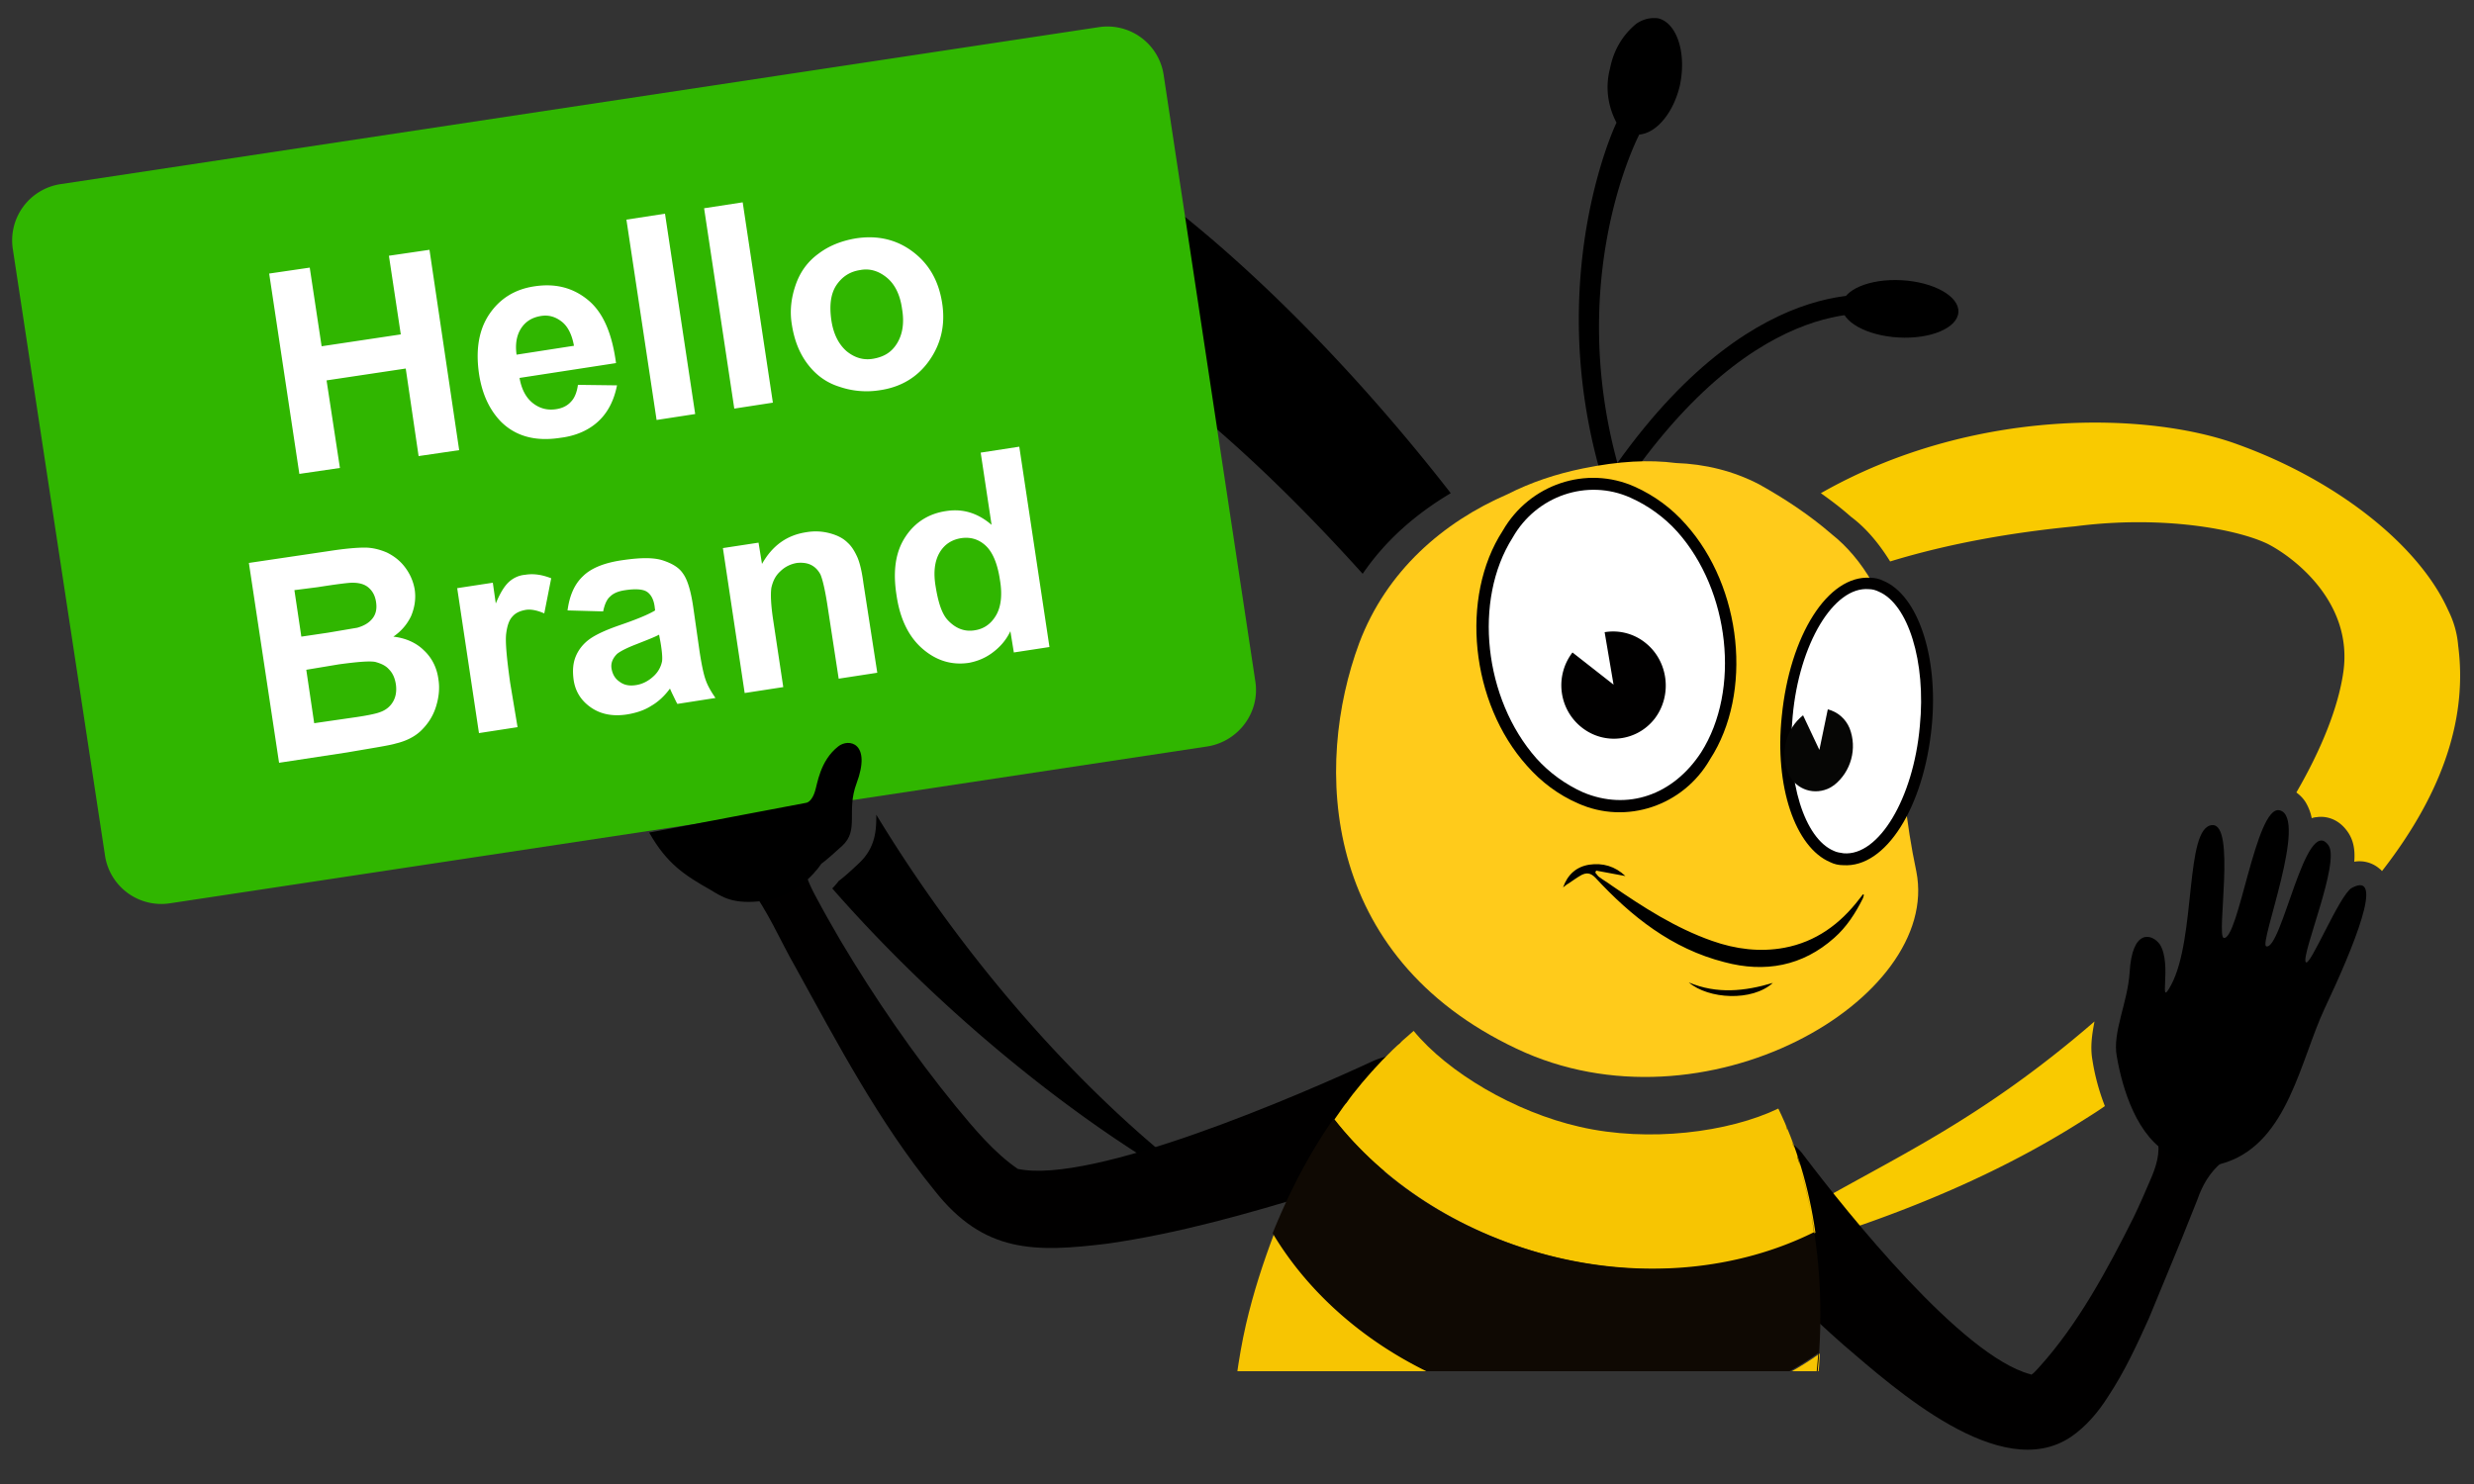
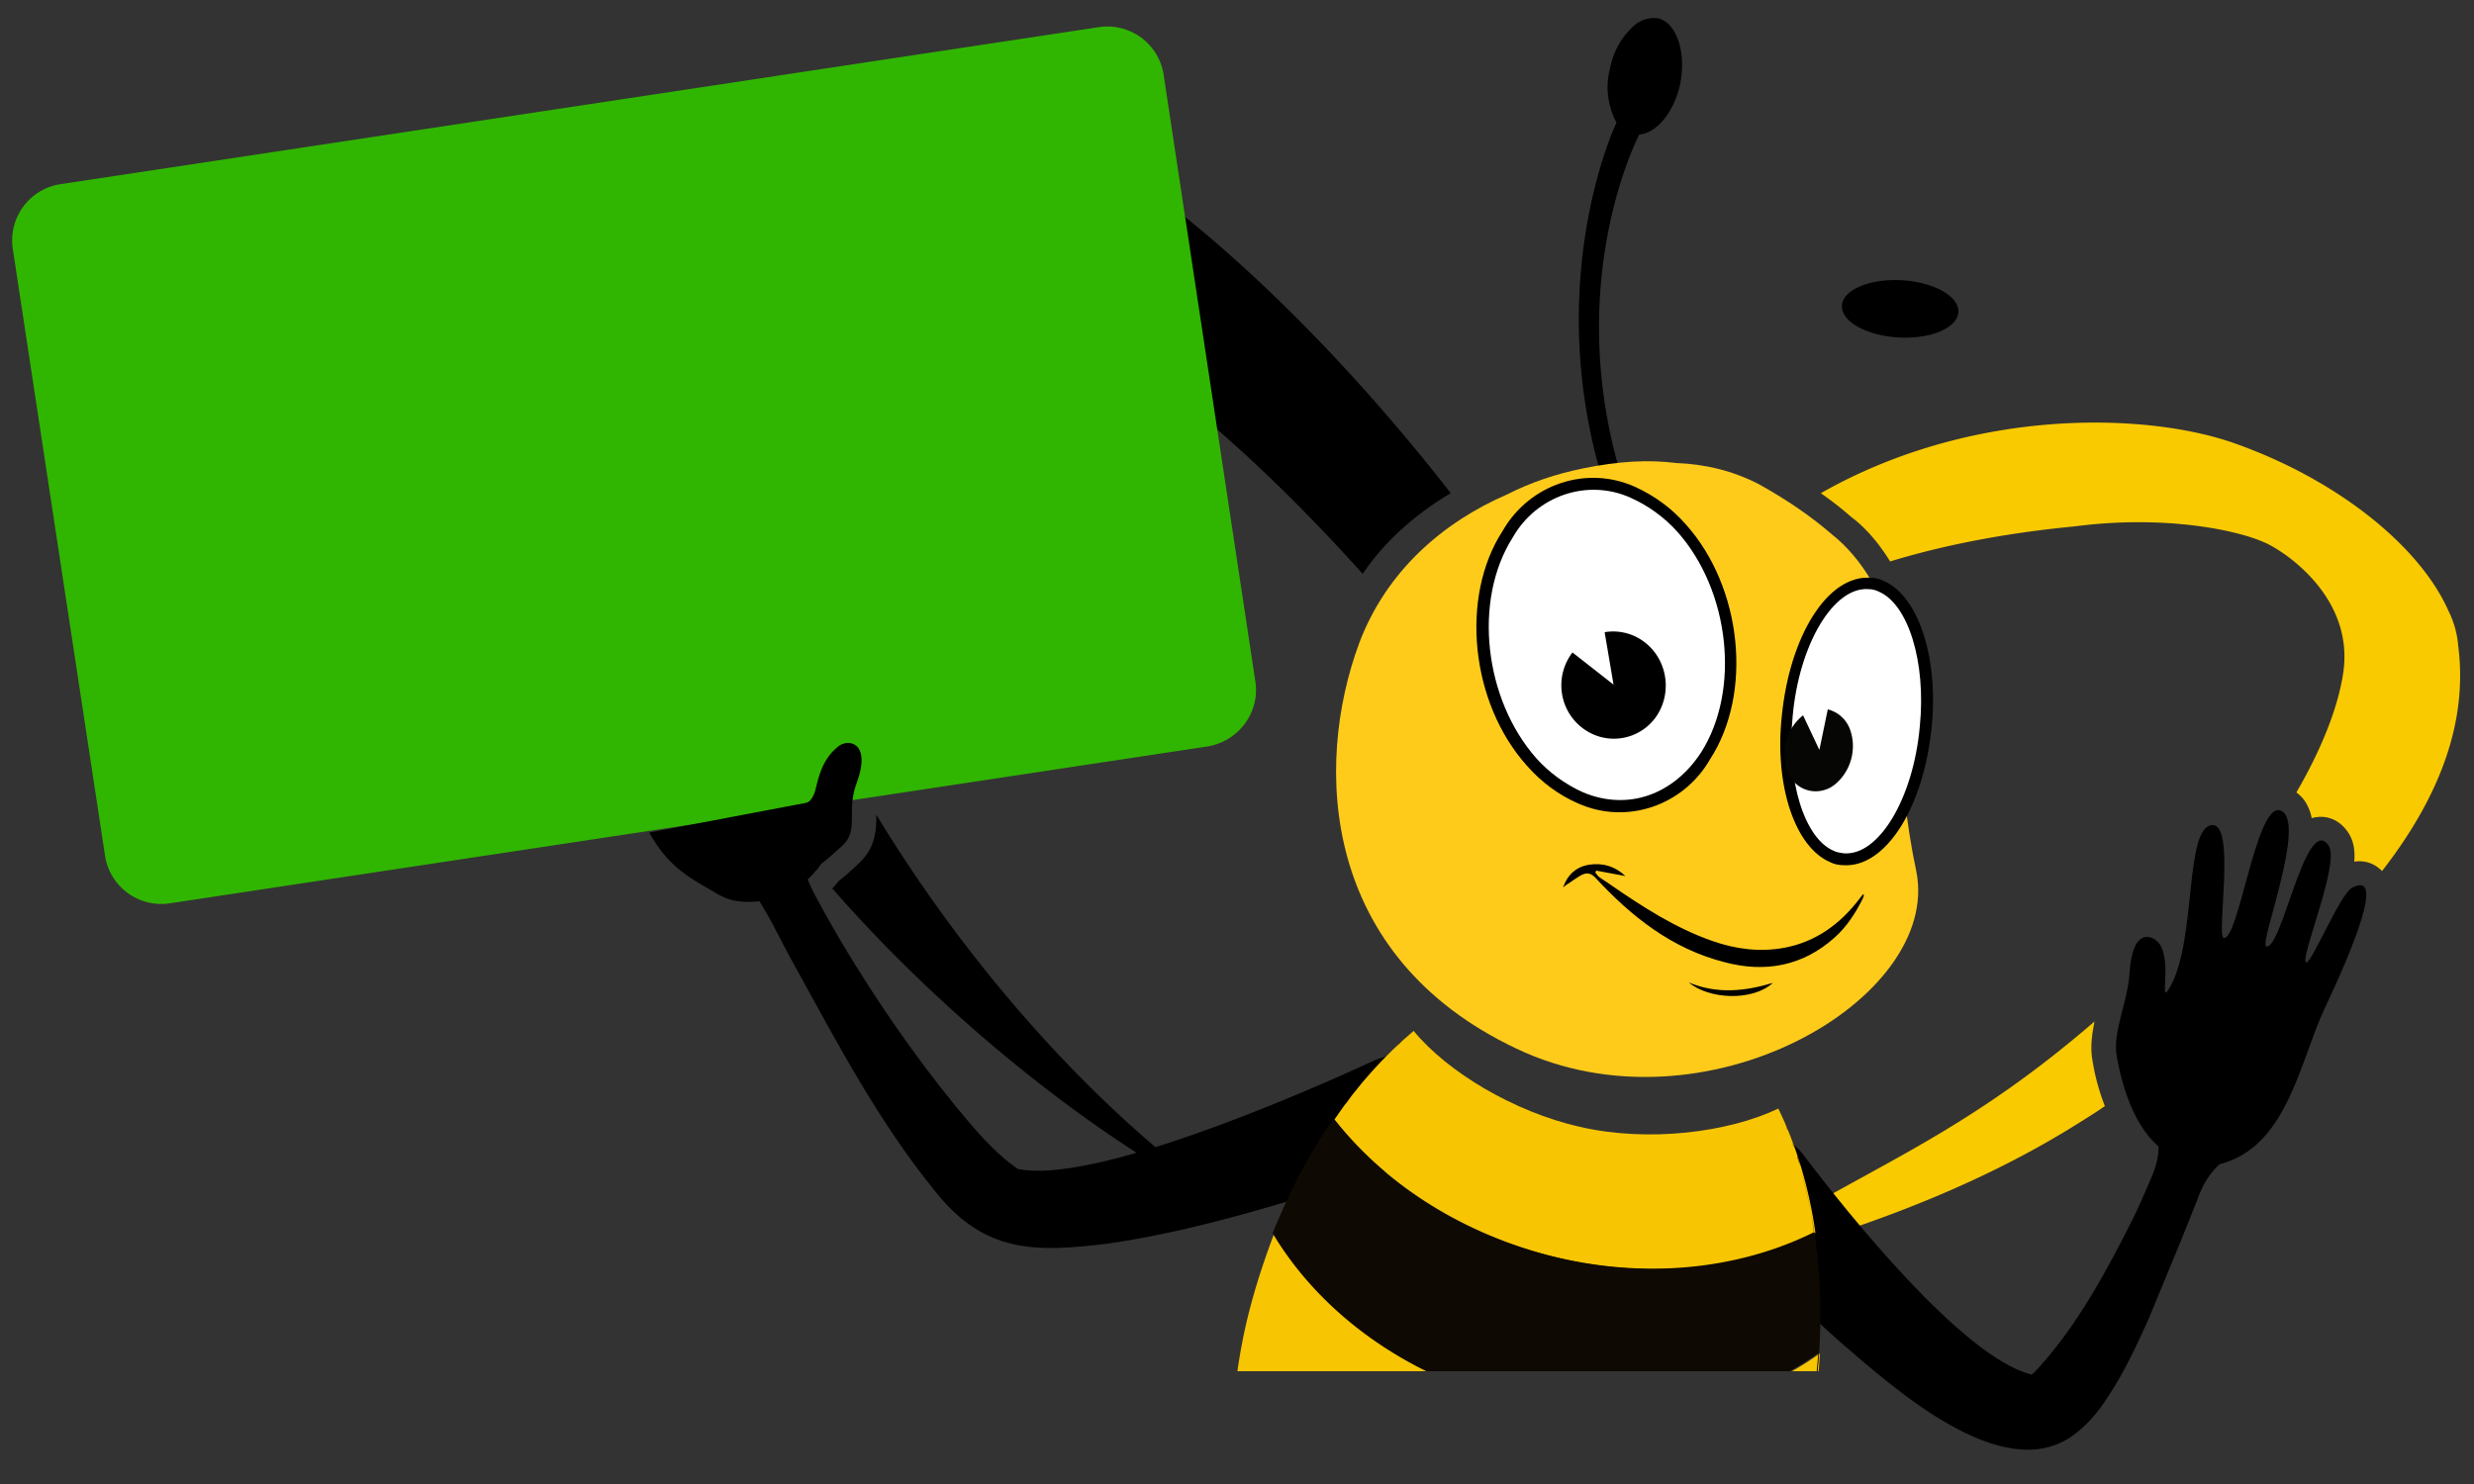
<svg xmlns="http://www.w3.org/2000/svg" xmlns:xlink="http://www.w3.org/1999/xlink" viewBox="0 0 500 300">
  <rect x="0" y="0" width="500" height="300" fill="#333333" stroke="none" />
  <path d="M131.3 50.2c-16.4 36-3 75.2 20.9 109.2l7.9-1.5v-.1c.6-2.4 1.8-7.3 6.2-10.7.2-.2.4-.3.6-.4-24.2-48-26.6-92.2 16.1-91.4 33.5.6 70.6 36.5 92.4 60.7 4.7-6.9 10.9-12.2 17.8-16.3-45.1-58-126.1-128.4-161.9-49.5zm45.8 114.5c0 2.8 0 6.6-3.6 9.9-2 1.9-3.2 2.9-4 3.5a13.5 13.5 0 0 1-1.3 1.5c26.6 30.4 59.4 54.4 81.2 64.5-27.7-19-53.8-48.9-72.3-79.4z" />
  <path d="M382 113.5c12.1-3.7 24.9-5.9 37.4-7.1 17.7-2.3 32.7.6 38.8 3.5 5 2.5 17.4 11.6 15.4 25.9-1 7.1-4.4 15.6-9.5 24.4.8.6 1.5 1.3 2 2.2s.9 1.9 1.1 3c.3-.1.7-.2 1-.2 1.1-.2 4.1-.2 6.3 3 1.1 1.6 1.5 3.5 1.3 6a6.21 6.21 0 0 1 5.2 1.5c.2.1.3.3.4.4 13-16.7 17.2-31.8 15.4-45.6-.2-2.5-.9-4.9-2-7.1-5.9-13.2-22.5-26.3-42.4-33.5h0c-17.7-6.6-53.5-7.8-84.4 9.8 2.1 1.5 4.1 3 6 4.7 3.1 2.3 5.7 5.4 8 9.1zm40.9 100.9c-.5-2.7-.1-5.3.4-7.9-23.7 20.5-41.2 27.8-59.2 38.4-13.7 6.9-28 12.7-42.6 17.2 32.8-6.6 68.9-16.4 98.5-35 1.9-1.2 3.7-2.3 5.4-3.5-1.3-3.3-2.1-6.6-2.5-9.2z" fill="#f9ca00" />
  <path d="M244 150.9L34.4 182.6a11.5 11.5 0 0 1-13.2-9.8L2.6 50.4a11.5 11.5 0 0 1 9.8-13.2L222 5.5a11.5 11.5 0 0 1 13.2 9.8l18.5 122.4c1 6.3-3.4 12.2-9.7 13.2z" fill="#30b600" />
-   <path d="M60.5 95.8l-6.1-40.5 8.2-1.2L65 70l16-2.4-2.4-15.9 8.2-1.2 6 40.5-8.2 1.2L82 74.5l-16 2.4 2.7 17.7-8.2 1.2zm56.3-18l7.9.1c-.6 3-1.8 5.4-3.7 7.2s-4.5 3-7.7 3.4c-5.1.8-9.1-.3-12.1-3.3-2.3-2.4-3.8-5.6-4.4-9.7-.7-4.9 0-8.9 2.1-12s5.1-5 9-5.6c4.4-.7 8 .3 11 2.8s4.8 6.7 5.6 12.7l-19.5 3c.4 2.3 1.3 4 2.7 5.1s3 1.5 4.8 1.2c1.2-.2 2.2-.7 2.9-1.5.7-.7 1.2-1.9 1.4-3.4zm-.8-7.9c-.4-2.2-1.2-3.9-2.5-4.9s-2.7-1.4-4.3-1.1c-1.7.3-3 1.1-3.9 2.5s-1.2 3.2-.9 5.3l11.6-1.8zm16.7 15l-6.1-40.5 7.8-1.2 6.1 40.5-7.8 1.2zm15.7-2.3l-6.1-40.5 7.8-1.2 6.1 40.5-7.8 1.2zM160 65.4c-.4-2.6-.1-5.2.8-7.8s2.4-4.7 4.6-6.3c2.1-1.6 4.6-2.6 7.5-3.1 4.4-.7 8.3.2 11.6 2.7s5.2 5.9 5.9 10.3-.2 8.3-2.6 11.7-5.8 5.4-10.1 6a16.84 16.84 0 0 1-8-.7c-2.6-.8-4.7-2.3-6.4-4.5s-2.8-4.9-3.3-8.3zm8-.8c.4 2.9 1.5 5 3.1 6.4 1.6 1.3 3.4 1.9 5.5 1.5s3.6-1.3 4.7-3.1 1.5-4.1 1-7c-.4-2.9-1.5-5-3.1-6.3s-3.4-1.9-5.4-1.5c-2 .3-3.6 1.3-4.8 3.1-1.1 1.7-1.4 4-1 6.9zM50.3 113.8l16.2-2.4c3.2-.5 5.6-.7 7.2-.7s3.1.4 4.5 1c1.4.7 2.6 1.6 3.6 2.9s1.7 2.8 2 4.5c.3 1.9 0 3.7-.7 5.4-.8 1.7-2 3.1-3.6 4.2 2.6.3 4.7 1.3 6.2 2.8 1.6 1.5 2.6 3.5 2.9 5.8.3 1.8.1 3.7-.5 5.6s-1.6 3.4-2.9 4.7-3.1 2.2-5.2 2.7c-1.3.4-4.6.9-9.8 1.8l-13.8 2.1-6.1-40.4zm9.2 5.5l1.4 9.4 5.4-.8 5.9-1c1.4-.4 2.4-1 3.1-1.9s.9-2 .7-3.3-.7-2.2-1.5-2.9-1.9-1-3.3-1c-.8 0-3.2.3-7 .9l-4.7.6zm2.4 16.1l1.6 10.8 7.6-1.1c2.9-.4 4.8-.8 5.6-1.1 1.2-.4 2.1-1.1 2.7-2.1s.8-2.2.6-3.6c-.2-1.2-.6-2.2-1.4-3-.7-.8-1.7-1.2-2.8-1.5-1.2-.2-3.6 0-7.3.5l-6.6 1.1zm42.7 11.6l-7.8 1.2-4.4-29.3 7.2-1.1.6 4.2c.9-2.2 1.8-3.6 2.7-4.4s2-1.3 3.2-1.4c1.8-.3 3.5 0 5.3.7L110 124c-1.4-.6-2.7-.9-3.8-.7s-2 .6-2.6 1.3c-.7.7-1.1 1.9-1.3 3.5s.1 4.9.8 9.9l1.5 9zm17.3-23.4l-7.2-.2c.4-3 1.4-5.3 3.1-6.9 1.7-1.7 4.5-2.8 8.3-3.3 3.5-.5 6.1-.5 7.9.1s3.2 1.4 4 2.6c.9 1.2 1.6 3.4 2.1 6.8l1.3 9.1c.4 2.6.8 4.5 1.2 5.6.4 1.2 1.1 2.4 2 3.7l-7.7 1.2c-.3-.5-.6-1.2-1.1-2.2l-.4-.9c-1.1 1.5-2.4 2.7-3.8 3.5-1.4.9-3 1.4-4.7 1.7-3 .5-5.5 0-7.5-1.4s-3.2-3.3-3.5-5.8c-.2-1.7-.1-3.2.5-4.6s1.6-2.6 2.9-3.5 3.3-1.8 5.9-2.7c3.5-1.2 5.9-2.2 7.2-3l-.1-.8c-.2-1.5-.8-2.5-1.6-3s-2.3-.6-4.3-.3c-1.4.2-2.4.6-3.1 1.3-.6.5-1.1 1.5-1.4 3zm11.3 4.7c-.9.5-2.5 1.1-4.5 1.9-2.1.8-3.4 1.5-4 2-.9.9-1.3 1.9-1.1 3s.7 2 1.6 2.6c.9.7 2 .9 3.3.7 1.4-.2 2.7-.9 3.8-2a5.51 5.51 0 0 0 1.5-2.8c.1-.7 0-2-.3-3.8l-.3-1.6zm44.1 7.7l-7.8 1.2-2.3-15c-.5-3.2-1-5.2-1.4-6.1-.5-.9-1.1-1.5-1.9-1.9s-1.8-.5-2.8-.4c-1.3.2-2.5.8-3.4 1.7-1 .9-1.5 2-1.8 3.3-.2 1.3-.1 3.6.4 6.8l2 13.3-7.8 1.2-4.4-29.3 7.2-1.1.7 4.3c2.1-3.7 5-5.8 8.9-6.4 1.7-.3 3.3-.2 4.8.2s2.7 1 3.6 1.9c.9.8 1.5 1.9 2 3 .5 1.2.9 2.9 1.2 5.2l2.8 18.1zm34.8-5.2l-7.2 1.1-.7-4.3c-.9 1.9-2.2 3.3-3.7 4.4s-3.1 1.7-4.7 2c-3.4.5-6.5-.4-9.3-2.8s-4.6-6-5.3-10.8c-.8-5-.2-8.9 1.8-11.9 1.9-2.9 4.7-4.7 8.3-5.2 3.3-.5 6.3.4 9.1 2.8l-2.2-14.6 7.8-1.2 6.1 40.5zm-23-12.2c.5 3.1 1.2 5.3 2.3 6.6 1.6 1.8 3.5 2.6 5.7 2.2 1.8-.3 3.2-1.3 4.2-3s1.3-4.1.8-7.1c-.5-3.4-1.5-5.7-2.9-7s-3.1-1.8-5-1.5c-1.8.3-3.3 1.2-4.3 2.9s-1.3 4-.8 6.9z" fill="#fff" />
  <path d="M161.6 178.7c1.1-1.4 1.6-3.2 1.3-4.9 0-.3-.3-1.1-.5-.5-.1 2.8 1.2 5.6 2.5 8 1.6 3 3.3 6 5 8.9 6.9 11.6 14.8 23.1 23.3 33.5 3.7 4.5 7.8 9.4 12.5 12.6 15.1 3.2 56.9-14.9 72-21.9 13.3-5.7 22.2 13 9.3 19.7-7.1 2.7-14 4.9-21.2 7.1-13.8 4.2-27.4 8.1-41.9 10.2-14.7 1.8-25 2-35-10.7-11.3-13.9-19.6-29.7-28.2-45.3-3.1-5.4-5.5-11.3-9.4-16.3-.9-1.2-1.9-2.5-2.1-4.2s.3-3.6 1.4-5.1c6.2-6.8 16.5 1.5 11 8.9h0zM449 235c-2.4 2-3.9 4.6-4.9 7.5l-3.2 8-6.6 16c-2.4 5.3-4.8 10.6-8.3 15.9-1.9 3-4.4 6-7.5 8.1-14.2 9.5-35.6-9.8-45.9-18.6-6.6-5.8-12.8-11.9-18.9-18.2l-6.1-6.4c-4-4.5-3.7-11.3.8-15.4 4.7-4.3 12.3-3.6 16.1 1.6 9 11.9 32 40.6 45.8 44.3.3 0 .2.1.1.2.7-.4 1.1-1 1.7-1.6 7.8-8.6 13.8-19.7 19.1-30.3 1.2-2.5 2.3-5 3.4-7.6 1.1-2.5 2.1-5.5 1.4-8.2-7-11.9 9.6-22.5 17.5-11.2 2.7 4.2 2 9.6-1.4 13-.1-.1-3.1 2.9-3.1 2.9h0z" fill="#010000" />
  <path d="M335.1 3.7c-1.6-.2-3.1.2-4.4 1.1h0c-2.8 2.3-4.6 5.4-5.3 9-1 3.7-.5 7.6 1.3 11-2.3 4.8-18.5 44.8 4.8 91.4a1.78 1.78 0 0 0 1.6 1c1.1.1 3.9-.9-2.1-11.4-17.1-42.5-1.1-75.9.3-78.6 3.5-.3 6.9-4.4 8.2-9.9 1.4-6.6-.6-12.7-4.4-13.6z" />
  <ellipse transform="matrix(.056 -.998 .998 .056 300.325 442.48)" cx="384.3" cy="62.3" rx="5.8" ry="11.8" />
-   <path d="M382.4 62s-25.3-7.4-53.9 32.6" fill="none" stroke="#000" stroke-width="3.816" stroke-linecap="round" stroke-linejoin="round" stroke-miterlimit="10" />
  <path d="M383.4 131.4c-2-10.2-7-18.5-13.2-23.4-4.5-3.9-9.5-7.2-14.7-10.1-5.2-2.7-10.9-4.1-16.8-4.3-5.4-.7-11.5-.4-18.8 1.1-5.4 1.1-10.5 2.8-15.2 5.2-13 5.6-24.5 15.5-30 30.1-9.2 24.8-7.8 63.3 31.8 82 37.9 18 85.9-10 80.8-35.8-1.1-5.2-1.8-9.9-2.3-14.3-.1-1.3-.3-2.6-.5-3.9-1.2-8.5.4-19.4-1.1-26.6z" fill="#ffcb1b" />
  <path d="M389.7 147.7c-1.9 15.4-10 26.9-17.9 26-8-.9-12.8-14.1-11-29.3s10-26.9 17.9-26c8 .8 13 14.1 11 29.3" fill="#fff" />
  <path d="M369.9 174.3c.8.4 1.7.6 2.6.6 8.6.6 16.3-11.7 17.9-28 1.4-14.2-2.8-26.6-9.8-29.5-.8-.4-1.7-.6-2.6-.6-8.6-.6-16.3 11.7-17.9 28-1.5 14.1 2.7 26.5 9.8 29.5m9.8-54.7c5.9 2.5 9.6 14.1 8.3 27.2-1.3 14.6-8.3 26.3-15.4 25.7-.7-.1-1.4-.2-2-.5-5.9-2.5-9.6-14.1-8.3-27.2 1.3-14.6 8.3-26.3 15.4-25.7.7 0 1.4.2 2 .5" fill="#010000" />
  <path d="M348.9 125.9c3.1 18.2-5.1 34.9-18.4 37.3-13.1 2.5-26.4-10.1-29.5-28.2-3.1-18.2 5.1-34.9 18.4-37.3 13.3-2.6 26.5 10.1 29.5 28.2" fill="#fff" />
  <path d="M318.9 162.4c9.8 4.4 21.3.5 26.7-8.9 8.7-13.4 6.5-34.8-4.9-47.5-2.8-3.2-6.3-5.8-10.3-7.6-9.8-4.4-21.3-.5-26.7 8.9-8.7 13.4-6.5 34.8 4.9 47.5 2.9 3.3 6.4 5.9 10.3 7.6m10.6-61.8c3.6 1.6 6.9 4 9.5 6.9 10.6 11.9 12.8 32 4.8 44.6-5.7 8.7-14.9 11.8-23.8 8.1-3.6-1.6-6.9-4-9.5-6.9-10.6-12-12.8-32-4.8-44.6 4.8-8.5 15.1-12 23.8-8.1" fill="#010000" />
  <path d="M364.4 144.6c-3.4 2.7-4.7 7.4-3.1 11.5 1.3 3.2 4.8 4.7 8 3.4.5-.2 1-.5 1.4-.8 3.4-2.7 4.7-7.4 3.1-11.5-.8-1.9-2.4-3.3-4.4-3.8l-1.7 8.2-3.3-7z" fill="#060605" />
  <path d="M317.8 131.9c-3.6 4.7-2.8 11.4 1.8 15.1s11.2 2.9 14.8-1.7c3.6-4.7 2.8-11.6-1.8-15.3a10.4 10.4 0 0 0-8.3-2.2l1.8 10.6-8.3-6.5z" fill="#010000" />
  <path d="M376.5 180.8c-.2.3-.5.6-.7.9-3.9 5.1-8.8 8.7-15.2 9.9-4.9.9-9.8.3-14.6-1.4-7.4-2.6-13.9-6.8-20.3-11.2-.8-.6-1.7-1.1-2.5-1.7-.3-.2-.5-.6-.8-.9.1-.1.1-.3.2-.4l5.9 1.1c-2.1-2-4.6-2.7-7.3-2.3-2.6.4-4.4 2-5.3 4.6.4-.3.7-.6 1.1-.8.9-.6 1.7-1.2 2.6-1.7 1-.5 1.8-.5 2.8.5 7.3 7.9 15.5 14.4 26.1 17.1 8.2 2.2 15.8.8 22.2-4.9 2.5-2.2 4.3-5 5.8-8 .1-.2.1-.4.2-.7-.1-.1-.2-.1-.2-.1zm-35.2 17.8c4 3.4 12.8 3.9 17 .1-5.7 1.7-11.3 2.3-17-.1zm-178.4-36.3c.7-.1 1.4-1 1.8-2.3.5-1.5 1-6.2 4.7-9.1 2.1-1.7 6.8-.8 3.7 7.5-2.1 5.6.6 9.4-2.9 12.6s-4.2 3.6-4.2 3.6-4.1 6.5-11.6 7.5c-6.2.8-8.3-.7-10.8-2.2-5.1-2.9-8.8-5.2-12.4-11.6-.2.1 31.5-6 31.7-6zm267.5 34.3c-.4 6.1-3.5 12.1-2.6 16.9 1.1 6.5 4.1 16.6 11.1 20 5.7 2.8 8.3 2.4 11.2 1.4 12.3-4.3 14.8-20.5 19.7-31 5.9-12.5 12.3-28.1 5.5-24.4-2.5 1.4-8.5 16.2-9.3 15-1-1.4 7-20.2 4.6-23.6-4.6-6.5-9.5 21.4-12.6 20.4-1.5-.5 8.6-26.1 2.7-27.5-4.8-1.1-8.3 26.5-11.3 25.8-1.5-.4 2.5-23.1-2.3-22.8-5.6.3-3.2 22.7-8.3 32.3-2.8 5.2.3-4.1-2.3-8.2-1.6-2.2-5.6-3.2-6.1 5.7z" />
  <defs>
    <path id="A" d="M214.2 191.4h191.5v85.8H214.2z" />
  </defs>
  <clipPath id="B">
    <use xlink:href="#A" />
  </clipPath>
  <g clip-path="url(#B)" fill="#f7c502">
    <path d="M364.9 293.6c1.5-6.8 2.6-13.5 2.9-20-16.1 11.6-39.5 15.8-63 9.7-21.1-5.6-38.1-18.3-47.3-33.9-2.2 5.8-4.2 11.9-5.7 18.4-.8 3.5-1.4 7-1.9 10.6 9.4 15 26.3 27.5 47.6 33 25 6.5 49.7 1.8 65.6-10.6.6-2.5 1.3-4.7 1.8-7.2zm-52.3-39.9c19.5 5.2 39 3.1 54.3-4.5-1.3-9.2-3.9-17.7-7.5-25.1-10 4.8-26.2 6.9-40.1 3.7-13.2-3-26.7-11-33.6-19.4-5.8 4.9-11.2 10.8-16 17.9 9.8 12.5 24.7 22.5 42.9 27.4zM290 339.6c-16.1-4.2-29.7-12.3-39.5-22.6 4.9 25.1 18.8 43.9 38.4 48.4 21 4.8 43-8.1 58.7-31.2-15.5 8.4-36.5 10.8-57.6 5.4z" />
  </g>
  <g clip-path="url(#B)" fill="#0f0903">
    <path d="M258.7 340.4l.4.8c-.1-.3-.2-.4-.4-.8zm103.3-110a9.83 9.83 0 0 1 .5 1.6c0-.5-.3-1.1-.5-1.6zm1.2 3.2c.3.7.4 1.4.7 2.1-.3-.6-.6-1.4-.7-2.1zm3.4 49.7c2.5-16.9 1.3-33-2.7-46.9 1.2 4 2.1 8.2 2.7 12.7-15.3 7.6-34.7 9.7-54.3 4.5-18-4.8-33-14.8-42.8-27.4-4.8 6.8-8.9 14.7-12.3 23.1 9.3 15.6 26.1 28.4 47.3 33.9 23.6 6.1 46.9 1.9 63-9.7M250.8 318c-.1-.3-.1-.7-.2-1.2 9.8 10.3 23.4 18.3 39.5 22.6 21.2 5.6 42.1 3.1 57.6-5.4 6.5-9.5 11.9-20.9 15.5-33.5-16 12.6-40.5 17.3-65.6 10.6-21.2-5.6-38.1-18-47.6-33-2.2 14.3-1.9 27.8.8 39.9z" />
    <path d="M360.8 227.2c.2.4.2.9.5 1.3l-.5-1.3zm-83.3-11c0 .2-.2.3-.2.3 0-.2.2-.3.2-.3zm-2.6 2.8c-.2.3-.5.7-.7.9.2-.2.5-.5.7-.9zm5.5-5.9c-.2.3-.5.5-.8.7a1.85 1.85 0 0 0 .8-.7zm-7.7 9l-.8 1.1c.1-.5.5-.8.8-1.1zm10.4-11.5c-.2.3-.5.5-.8.7.3-.2.5-.5.8-.7zm-13 14.8l-.5.7c.1-.1.3-.4.5-.7z" />
  </g>
</svg>